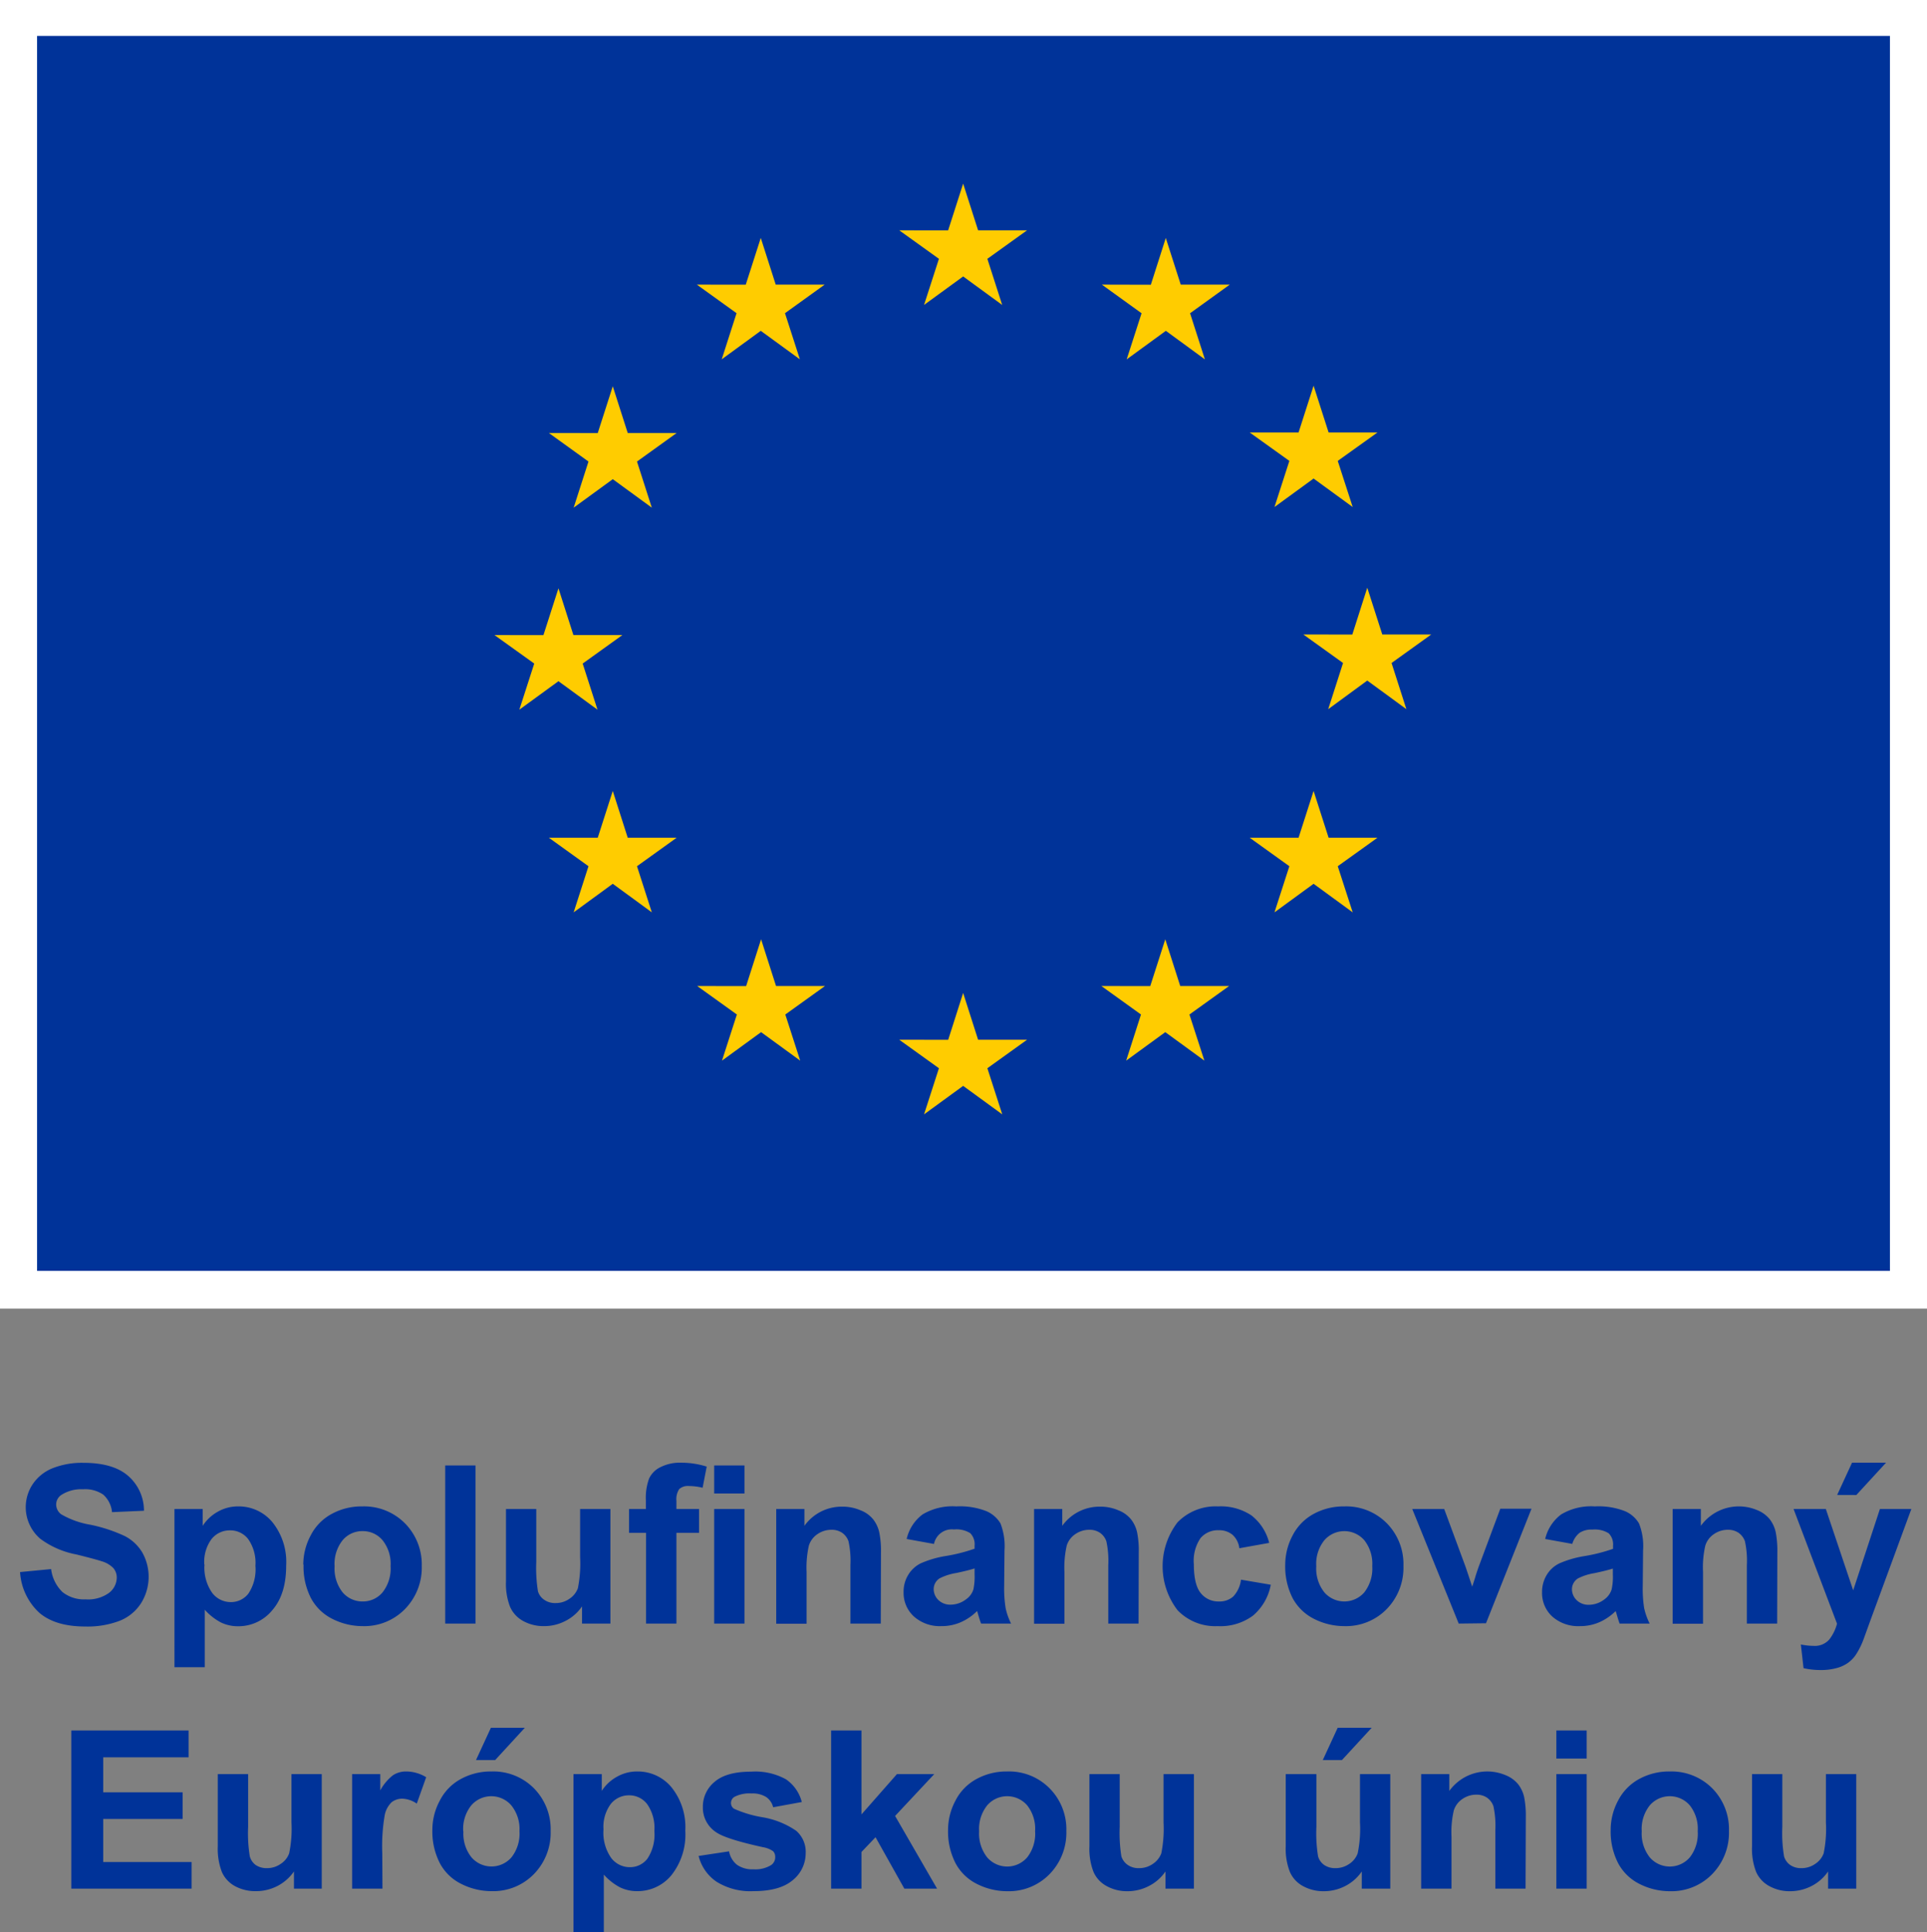
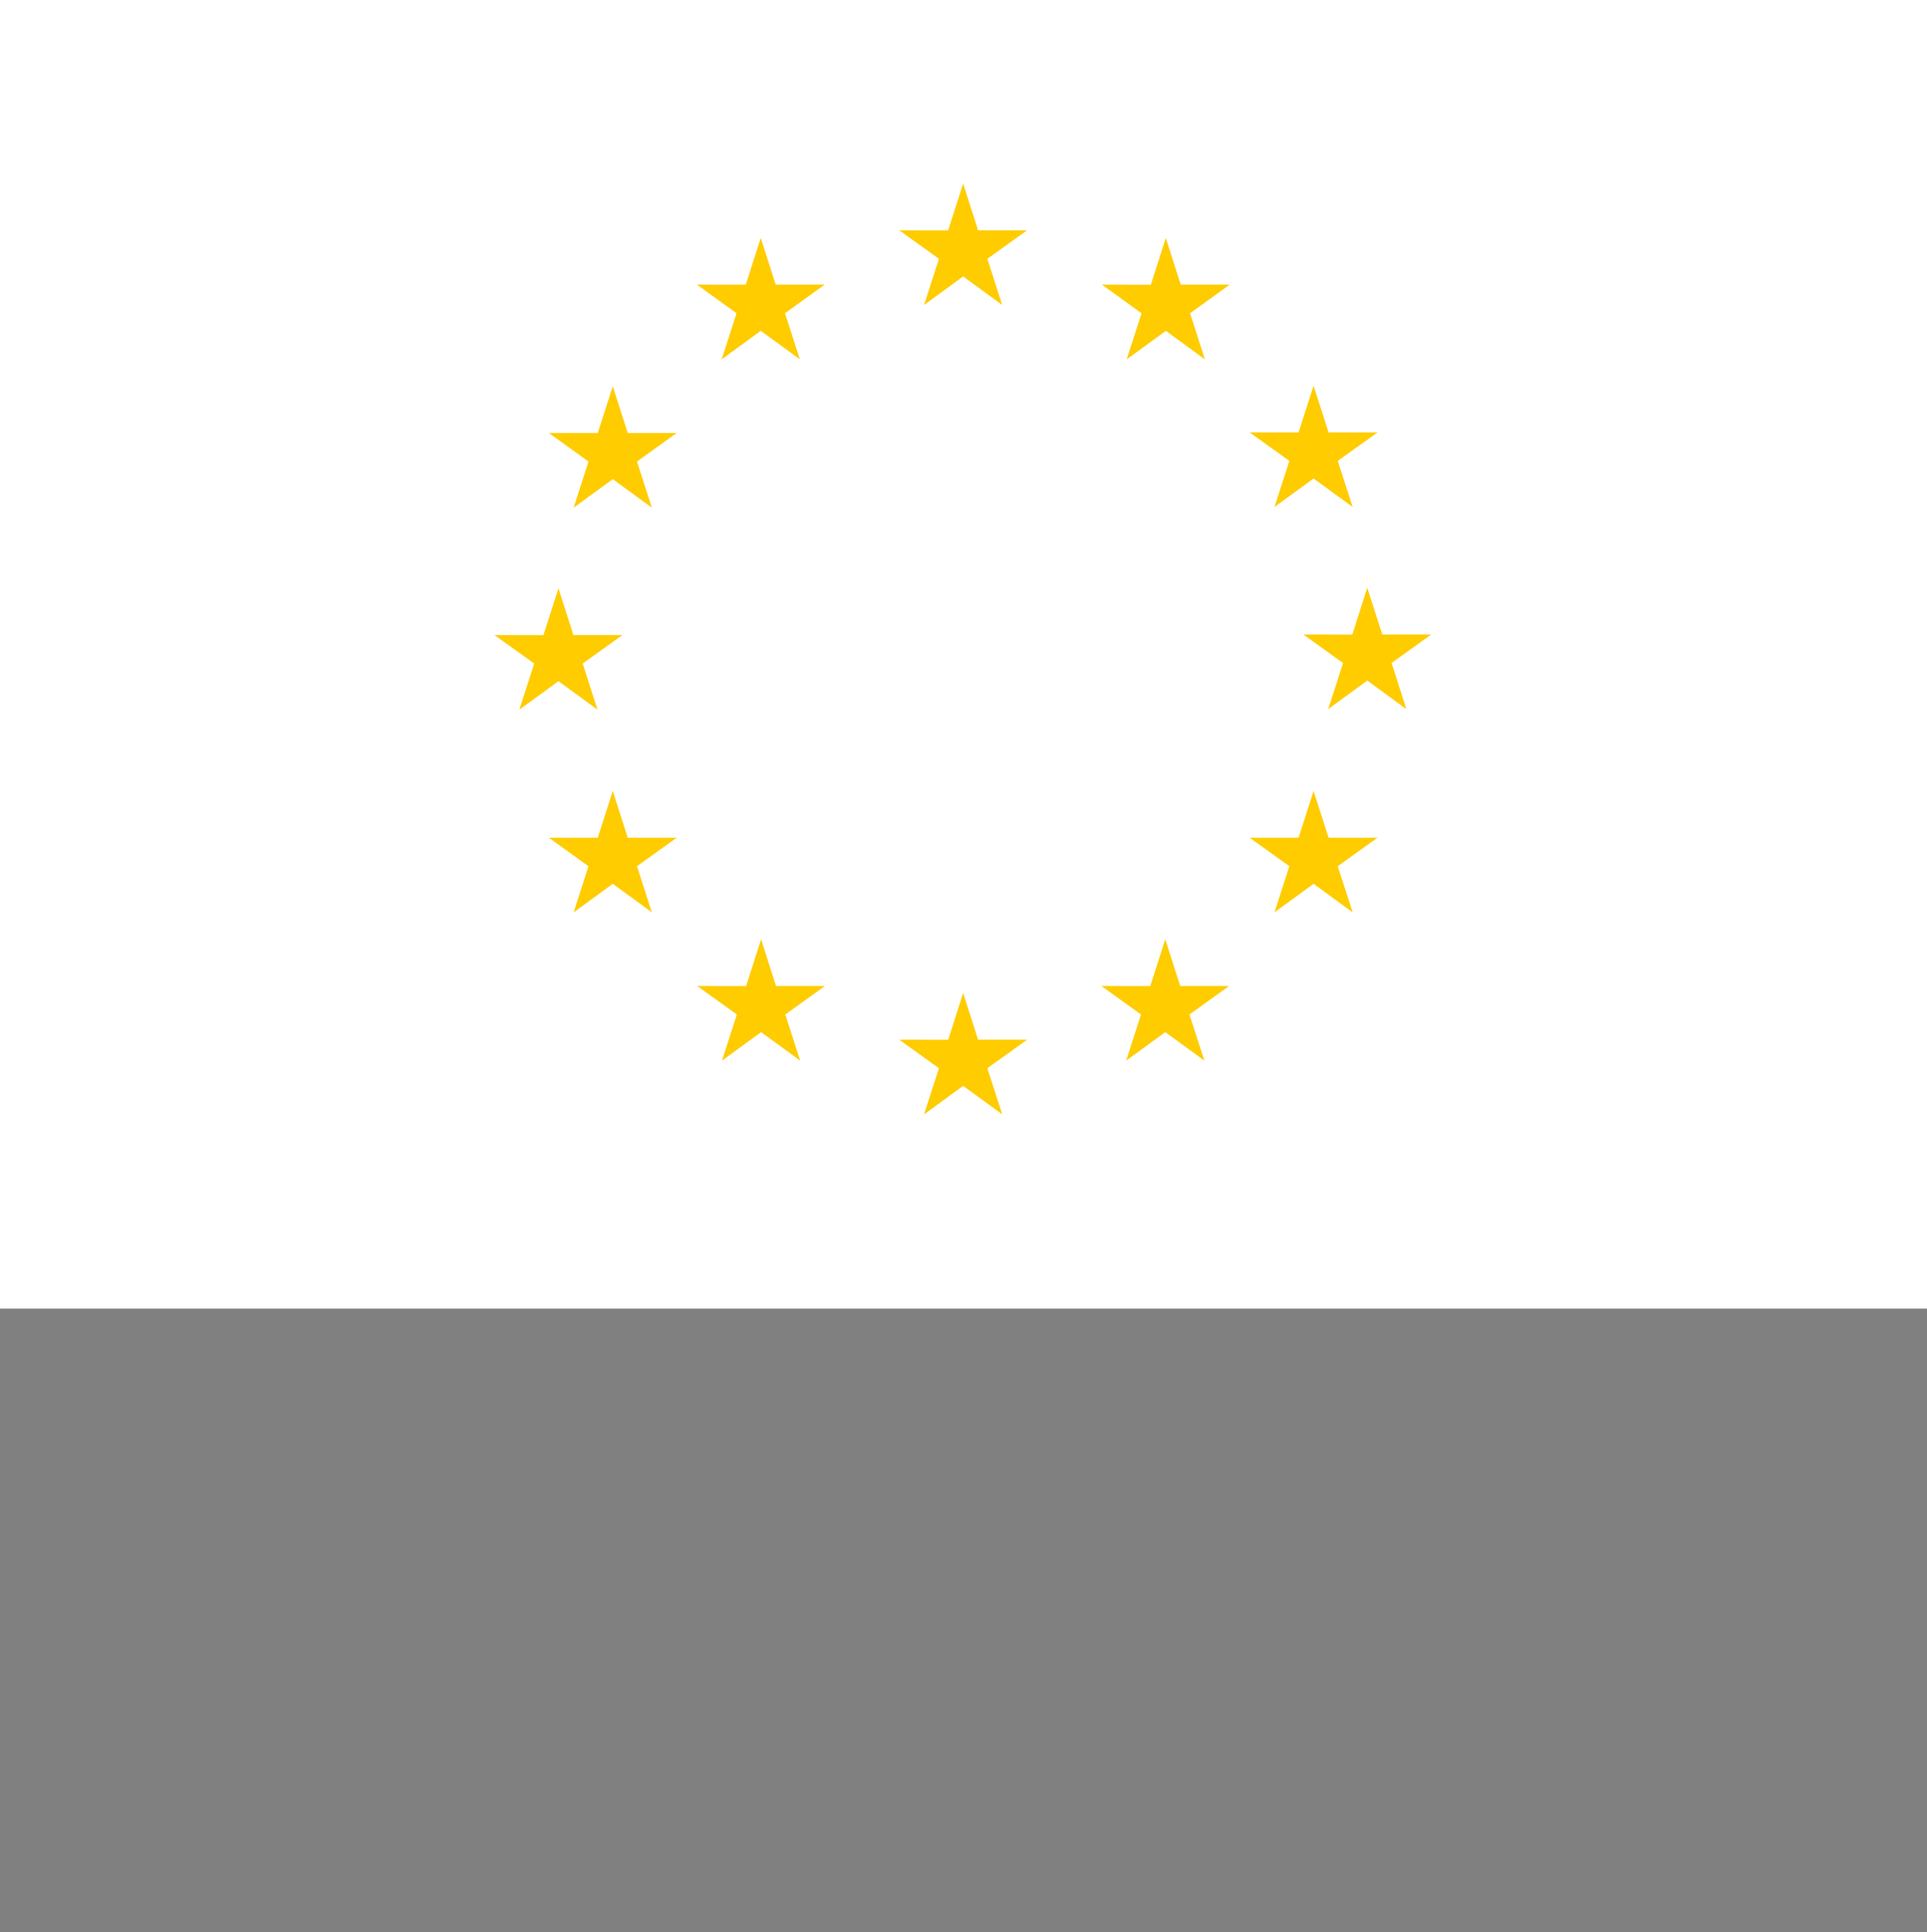
<svg xmlns="http://www.w3.org/2000/svg" viewBox="0 0 301.55 302.43">
  <rect x="0" y="0" width="301.55" height="302.43" fill="#808080" stroke="none" />
  <path fill="#fff" d="M0 0h301.55v204.83H0z" />
-   <path fill="#039" d="M5.8 5.62h289.95v193.3H5.8z" />
  <path fill="#fc0" d="M144.6 47.73l6.12-4.46 6.11 4.46-2.32-7.22 6.21-4.46h-7.66l-2.34-7.31-2.35 7.32-7.65-.01 6.21 4.46-2.33 7.22zm-31.66 8.51l6.11-4.46 6.12 4.46-2.33-7.22 6.21-4.47h-7.66l-2.34-7.31-2.35 7.32-7.65-.01 6.21 4.47-2.32 7.22zm-17.05 4.22l-2.35 7.32-7.65-.01 6.2 4.47-2.32 7.22L95.89 75l6.11 4.46-2.32-7.22 6.21-4.47h-7.66l-2.34-7.31zm-8.5 46.16l6.11 4.46-2.32-7.22 6.21-4.46h-7.66l-2.34-7.32-2.35 7.33-7.66-.01 6.22 4.46-2.33 7.22 6.12-4.46zm10.84 24.5l-2.34-7.32-2.35 7.32h-7.65l6.2 4.46-2.32 7.22 6.12-4.47 6.11 4.47-2.32-7.22 6.21-4.46h-7.66zm23.21 23.21l-2.34-7.31-2.34 7.32-7.66-.01 6.21 4.46-2.33 7.22 6.12-4.46 6.12 4.46-2.33-7.22 6.21-4.46h-7.66zm31.62 8.41l-2.34-7.32-2.34 7.33-7.66-.01 6.21 4.46-2.33 7.22 6.12-4.46 6.12 4.46-2.33-7.22 6.21-4.46h-7.66zm31.63-8.41l-2.34-7.31-2.35 7.32-7.65-.01 6.2 4.46-2.32 7.22 6.12-4.46 6.12 4.46-2.34-7.22 6.21-4.46h-7.65zm23.22-23.21l-2.35-7.32-2.35 7.32h-7.65l6.21 4.46-2.33 7.22 6.12-4.47 6.12 4.47-2.34-7.22 6.22-4.46h-7.65zm16.06-31.81h-7.66l-2.35-7.32-2.34 7.33-7.66-.01 6.21 4.46-2.32 7.23 6.11-4.48 6.12 4.48-2.32-7.23 6.21-4.46zm-24.53-19.95l6.12-4.46 6.12 4.46-2.34-7.22 6.22-4.45h-7.65l-2.35-7.32-2.35 7.32h-7.65l6.21 4.45-2.33 7.22zm-17.01-42.11l-2.34 7.32-7.66-.02 6.21 4.48-2.33 7.22 6.13-4.47 6.11 4.47-2.32-7.22 6.21-4.48h-7.67l-2.34-7.3z" />
-   <path d="M3.14 246.06l4.86-.47a6 6 0 001.78 3.6 5.4 5.4 0 003.62 1.14 5.58 5.58 0 003.64-1 3.05 3.05 0 001.23-2.39 2.27 2.27 0 00-.52-1.49 4.11 4.11 0 00-1.8-1.07c-.58-.2-1.92-.56-4-1.08a13.62 13.62 0 01-5.64-2.45 6.5 6.5 0 01-1.21-8.52 6.79 6.79 0 013.09-2.51 12.48 12.48 0 014.87-.86c3.11 0 5.45.69 7 2.05a7.21 7.21 0 012.47 5.45l-5 .22a4.22 4.22 0 00-1.37-2.74 5 5 0 00-3.17-.84 5.71 5.71 0 00-3.41.9 1.79 1.79 0 00-.79 1.53 1.93 1.93 0 00.76 1.47 13.47 13.47 0 004.6 1.65 24.28 24.28 0 015.39 1.78 6.85 6.85 0 012.73 2.57 7.78 7.78 0 01-.19 7.92 7.06 7.06 0 01-3.34 2.76 14.08 14.08 0 01-5.39.9q-4.69 0-7.21-2.16a9.46 9.46 0 01-3-6.33m24.16-9.9h4.42v2.63a6.63 6.63 0 012.33-2.19 6.34 6.34 0 013.26-.85 6.84 6.84 0 015.3 2.45 9.92 9.92 0 012.17 6.82c0 3-.72 5.32-2.19 7a6.83 6.83 0 01-5.32 2.49 6.1 6.1 0 01-2.69-.59 9 9 0 01-2.54-2v9H27.3zm4.7 8.66a6.89 6.89 0 001.2 4.46 3.65 3.65 0 002.92 1.45 3.44 3.44 0 002.75-1.33 6.83 6.83 0 001.1-4.35 6.5 6.5 0 00-1.13-4.18 3.52 3.52 0 00-2.84-1.37 3.64 3.64 0 00-2.88 1.34 6 6 0 00-1.15 4m15.49.03a9.68 9.68 0 011.16-4.58 7.89 7.89 0 013.3-3.37 9.74 9.74 0 014.77-1.17 9 9 0 016.67 2.64A9.15 9.15 0 0166 245.1a9.27 9.27 0 01-2.63 6.75 8.88 8.88 0 01-6.61 2.67 10.44 10.44 0 01-4.7-1.11 7.68 7.68 0 01-3.4-3.27 10.82 10.82 0 01-1.16-5.24m4.86.25a6 6 0 001.26 4.09 4.06 4.06 0 003.13 1.42 4 4 0 003.11-1.42 6 6 0 001.26-4.12 5.88 5.88 0 00-1.26-4.05 4 4 0 00-3.11-1.42 4 4 0 00-3.13 1.42 5.93 5.93 0 00-1.26 4.08m17.31-15.78h4.74v24.75h-4.74zm21.41 24.75v-2.69a6.92 6.92 0 01-2.58 2.27 7.19 7.19 0 01-3.36.82 6.6 6.6 0 01-3.25-.79 4.66 4.66 0 01-2.07-2.23 9.93 9.93 0 01-.64-4v-11.31h4.74v8.23a23.29 23.29 0 00.26 4.64 2.46 2.46 0 001 1.35 2.92 2.92 0 001.75.5 3.7 3.7 0 002.18-.67 3.39 3.39 0 001.32-1.65 19.64 19.64 0 00.35-4.84v-7.56h4.74v17.93zm7.36-17.93h2.63v-1.35a8.76 8.76 0 01.49-3.38 3.68 3.68 0 011.77-1.81 6.72 6.72 0 013.26-.71 13.37 13.37 0 014 .61l-.64 3.31a9.42 9.42 0 00-2.18-.27 2 2 0 00-1.48.48 2.85 2.85 0 00-.44 1.85v1.27h3.54v3.73h-3.54v14.2h-4.75v-14.2h-2.66zm13.32-6.82h4.74v4.39h-4.74zm0 6.82h4.74v17.93h-4.74zm26.07 17.93h-4.75V245a14.34 14.34 0 00-.3-3.76 2.68 2.68 0 00-1-1.33 2.86 2.86 0 00-1.65-.47 3.82 3.82 0 00-2.21.68 3.38 3.38 0 00-1.34 1.79 15.6 15.6 0 00-.36 4.12v8.12h-4.75v-17.96h4.41v2.63a7.16 7.16 0 015.91-3 7.07 7.07 0 012.87.57 4.71 4.71 0 012 1.44 5.13 5.13 0 01.93 2 14.44 14.44 0 01.27 3.19zm8.35-12.46l-4.3-.78a6.65 6.65 0 012.5-3.85 9.13 9.13 0 015.26-1.25 11.35 11.35 0 014.73.75 4.75 4.75 0 012.19 1.91 9.84 9.84 0 01.63 4.25l-.05 5.53a19.39 19.39 0 00.23 3.49 10 10 0 00.85 2.41h-4.69c-.13-.32-.28-.79-.46-1.41-.08-.27-.13-.46-.17-.55a8.35 8.35 0 01-2.6 1.77 7.47 7.47 0 01-3 .59A6.09 6.09 0 01143 253a5 5 0 01-1.6-3.8 5 5 0 01.73-2.71 4.72 4.72 0 012-1.82 16.19 16.19 0 013.77-1.11 26.11 26.11 0 004.61-1.16v-.48a2.46 2.46 0 00-.68-1.95 4.05 4.05 0 00-2.54-.58 2.85 2.85 0 00-3.13 2.25m6.35 3.85c-.61.2-1.57.44-2.89.72a8.74 8.74 0 00-2.58.83 2 2 0 00-.93 1.67 2.38 2.38 0 00.74 1.73 2.63 2.63 0 001.9.72 4 4 0 002.44-.85 2.94 2.94 0 001.14-1.56 9.74 9.74 0 00.18-2.32zm25.66 8.63h-4.74V245a14.34 14.34 0 00-.3-3.76 2.68 2.68 0 00-1-1.33 2.86 2.86 0 00-1.65-.47 3.82 3.82 0 00-2.21.68 3.38 3.38 0 00-1.34 1.79 15.6 15.6 0 00-.36 4.12v8.12h-4.75v-17.96h4.41v2.63a7.16 7.16 0 015.91-3 7.07 7.07 0 012.87.57 4.71 4.71 0 012 1.44 5.13 5.13 0 01.93 2 14.55 14.55 0 01.26 3.19zm20.45-12.63l-4.68.84a3.39 3.39 0 00-1.07-2.11 3.26 3.26 0 00-2.17-.71 3.55 3.55 0 00-2.83 1.23 6.28 6.28 0 00-1.05 4.09c0 2.13.36 3.63 1.07 4.51a3.51 3.51 0 002.88 1.32 3.2 3.2 0 002.21-.77 4.69 4.69 0 001.22-2.64l4.66.79a8.3 8.3 0 01-2.79 4.84 8.56 8.56 0 01-5.52 1.64 8.17 8.17 0 01-6.27-2.48 11.29 11.29 0 010-13.78 8.32 8.32 0 016.34-2.48 8.65 8.65 0 015.21 1.41 7.84 7.84 0 012.78 4.3m2.51 3.41a9.79 9.79 0 011.16-4.58 8 8 0 013.3-3.37 9.8 9.8 0 014.77-1.17 8.94 8.94 0 016.67 2.64 9.11 9.11 0 012.6 6.68 9.26 9.26 0 01-2.62 6.75 8.89 8.89 0 01-6.61 2.67 10.48 10.48 0 01-4.71-1.11 7.74 7.74 0 01-3.4-3.27 10.94 10.94 0 01-1.16-5.24m4.86.25a5.93 5.93 0 001.27 4.09 4.14 4.14 0 006.24 0 6.08 6.08 0 001.25-4.12 5.93 5.93 0 00-1.25-4.05 4.14 4.14 0 00-6.24 0 5.88 5.88 0 00-1.27 4.08m22.29 8.97L221 236.19h5l3.38 9.15 1 3c.26-.77.42-1.29.49-1.53.15-.51.32-1 .5-1.52l3.41-9.15h4.88l-7.12 17.93zm17.84-12.46l-4.31-.78a6.71 6.71 0 012.51-3.85 9.13 9.13 0 015.26-1.25 11.39 11.39 0 014.73.75 4.72 4.72 0 012.18 1.91 9.66 9.66 0 01.64 4.25l-.05 5.53a19.6 19.6 0 00.22 3.49 10.5 10.5 0 00.86 2.41h-4.7q-.18-.48-.45-1.41a19.3 19.3 0 00-.17-.55 8.47 8.47 0 01-2.6 1.77 7.51 7.51 0 01-2.95.59 6.13 6.13 0 01-4.37-1.5 5 5 0 01-1.6-3.8 5.14 5.14 0 01.73-2.71 4.69 4.69 0 012-1.82 16.19 16.19 0 013.77-1.11 26.36 26.36 0 004.61-1.16v-.48a2.46 2.46 0 00-.68-1.95 4.11 4.11 0 00-2.55-.58 3.39 3.39 0 00-2 .5 3.43 3.43 0 00-1.15 1.75m6.35 3.85c-.61.2-1.57.44-2.89.72a8.63 8.63 0 00-2.58.83 2 2 0 00-.93 1.67 2.38 2.38 0 00.74 1.73 2.62 2.62 0 001.89.72 4 4 0 002.45-.85 3 3 0 001.13-1.56 9.08 9.08 0 00.19-2.32zm25.71 8.61h-4.74V245a14.34 14.34 0 00-.3-3.76 2.74 2.74 0 00-1-1.33 2.88 2.88 0 00-1.65-.47 3.8 3.8 0 00-2.21.68 3.38 3.38 0 00-1.34 1.79 15.17 15.17 0 00-.36 4.12v8.12h-4.75v-17.96h4.41v2.63a7.33 7.33 0 018.78-2.47 4.78 4.78 0 012 1.44 5.13 5.13 0 01.93 2 15.2 15.2 0 01.26 3.19zm2.57-17.93h5.05l4.28 12.73 4.18-12.73h4.92l-6.34 17.25-1.13 3.12a12.09 12.09 0 01-1.19 2.4 5 5 0 01-1.3 1.34 5.52 5.52 0 01-1.8.8 9.1 9.1 0 01-2.43.29 12 12 0 01-2.68-.29l-.42-3.71a10.17 10.17 0 002 .22 3 3 0 002.45-1 6.87 6.87 0 001.21-2.47zm6.82-2.2l2.33-5.05h5.32l-4.65 5.06zM11.16 295.61v-24.75h18.35v4.19H16.15v5.48h12.43v4.17H16.15v6.74h13.83v4.17H11.16zm34.84 0v-2.69a7.08 7.08 0 01-2.58 2.27A7.23 7.23 0 0140 296a6.59 6.59 0 01-3.24-.79 4.68 4.68 0 01-2.04-2.21 10.11 10.11 0 01-.64-4v-11.32h4.75v8.24a22.43 22.43 0 00.26 4.63 2.49 2.49 0 00.91 1.35 3 3 0 001.76.5 3.67 3.67 0 002.17-.67 3.28 3.28 0 001.32-1.65 18.94 18.94 0 00.36-4.84v-7.56h4.74v17.93zm13.85 0H55.1v-17.93h4.41v2.55a7.53 7.53 0 012-2.38 3.69 3.69 0 012.05-.58 6 6 0 013.13.9l-1.47 4.13a4.21 4.21 0 00-2.23-.77 2.67 2.67 0 00-1.69.54 3.82 3.82 0 00-1.09 2 28.68 28.68 0 00-.39 6zm7.81-9.22a9.62 9.62 0 011.17-4.57 7.92 7.92 0 013.3-3.38 9.74 9.74 0 014.77-1.17 8.93 8.93 0 016.66 2.64 9.13 9.13 0 012.61 6.68 9.27 9.27 0 01-2.63 6.75 8.88 8.88 0 01-6.61 2.66 10.44 10.44 0 01-4.7-1.11 7.58 7.58 0 01-3.4-3.27 10.82 10.82 0 01-1.17-5.24m4.86.25a5.93 5.93 0 001.27 4.09 4.14 4.14 0 006.24 0 6 6 0 001.26-4.12 5.88 5.88 0 00-1.29-4.04 4.14 4.14 0 00-6.24 0 5.88 5.88 0 00-1.27 4.08m2-11.16l2.33-5.05h5.31l-4.64 5.05zm15.25 2.2h4.43v2.63a6.55 6.55 0 012.33-2.19 6.34 6.34 0 013.26-.85 6.84 6.84 0 015.3 2.45 9.94 9.94 0 012.18 6.82 10.23 10.23 0 01-2.2 7 6.84 6.84 0 01-5.32 2.46 6.07 6.07 0 01-2.69-.59 9 9 0 01-2.54-2v9h-4.75zm4.7 8.66a6.87 6.87 0 001.2 4.46 3.65 3.65 0 002.92 1.45 3.41 3.41 0 002.75-1.33 6.83 6.83 0 001.09-4.35 6.5 6.5 0 00-1.12-4.18 3.52 3.52 0 00-2.81-1.39 3.63 3.63 0 00-2.88 1.34 6 6 0 00-1.15 4m14.89 4.15l4.76-.72a3.48 3.48 0 001.23 2.1 4.16 4.16 0 002.6.71 4.7 4.7 0 002.77-.67 1.49 1.49 0 00.62-1.27 1.26 1.26 0 00-.33-.89 3.87 3.87 0 00-1.59-.63c-3.83-.84-6.25-1.61-7.28-2.31a4.59 4.59 0 01-2.12-4 5 5 0 011.84-3.92c1.22-1.06 3.13-1.59 5.7-1.59a9.92 9.92 0 015.47 1.2 6.14 6.14 0 012.47 3.55l-4.48.82a2.75 2.75 0 00-1.09-1.6 4 4 0 00-2.28-.56 5.15 5.15 0 00-2.69.53 1.12 1.12 0 00-.54 1 1.06 1.06 0 00.47.86 18 18 0 004.44 1.33 13.18 13.18 0 015.29 2.12 4.36 4.36 0 011.49 3.52 5.42 5.42 0 01-2.06 4.24Q122 296 117.92 296a10 10 0 01-5.8-1.48 6.87 6.87 0 01-2.79-4m20.73 5.09v-24.75h4.75v13.13l5.55-6.31h5.84l-6.13 6.55 6.57 11.38h-5.12l-4.51-8.05-2.2 2.31v5.74h-4.75zm18.3-9.22a9.69 9.69 0 011.17-4.58 7.89 7.89 0 013.3-3.37 9.73 9.73 0 014.76-1.17 8.91 8.91 0 016.67 2.65 9.09 9.09 0 012.61 6.67 9.27 9.27 0 01-2.63 6.75 8.88 8.88 0 01-6.61 2.67 10.44 10.44 0 01-4.7-1.11 7.63 7.63 0 01-3.4-3.27 10.82 10.82 0 01-1.17-5.24m4.86.25a6 6 0 001.27 4.09 4.14 4.14 0 006.24 0 6 6 0 001.25-4.12 5.9 5.9 0 00-1.25-4.05 4.14 4.14 0 00-6.24 0 5.93 5.93 0 00-1.27 4.08m29.16 8.97v-2.69a6.92 6.92 0 01-2.58 2.27 7.19 7.19 0 01-3.36.82 6.53 6.53 0 01-3.24-.79 4.63 4.63 0 01-2.08-2.23 9.93 9.93 0 01-.64-4v-11.31h4.74v8.24a23.23 23.23 0 00.26 4.63 2.56 2.56 0 001 1.35 2.92 2.92 0 001.75.5 3.7 3.7 0 002.18-.67 3.39 3.39 0 001.32-1.65 19.64 19.64 0 00.35-4.84v-7.56h4.75v17.93zm30.72 0v-2.69a7 7 0 01-2.57 2.27 7.23 7.23 0 01-3.37.82 6.59 6.59 0 01-3.24-.79 4.61 4.61 0 01-2.07-2.23 9.91 9.91 0 01-.65-4v-11.31h4.8v8.24a22.43 22.43 0 00.26 4.63 2.49 2.49 0 00.95 1.35 3 3 0 001.76.5 3.72 3.72 0 002.18-.67 3.31 3.31 0 001.31-1.65 18.94 18.94 0 00.36-4.84v-7.56h4.74v17.93zm-6.1-20.13l2.33-5.05h5.32l-4.65 5.05zm31.73 20.13H234v-9.15a14.34 14.34 0 00-.3-3.76 2.74 2.74 0 00-1-1.33 2.88 2.88 0 00-1.65-.47 3.8 3.8 0 00-2.21.68 3.38 3.38 0 00-1.34 1.79 15.17 15.17 0 00-.36 4.12v8.12h-4.75v-17.93h4.41v2.63a7.33 7.33 0 018.78-2.47 4.87 4.87 0 012 1.44 5.11 5.11 0 01.93 2 15 15 0 01.26 3.18zm4.82-24.75h4.74v4.39h-4.74zm0 6.82h4.74v17.93h-4.74zm8.5 8.71a9.69 9.69 0 011.17-4.58 8 8 0 013.3-3.37 9.73 9.73 0 014.76-1.17 9 9 0 016.68 2.65 9.12 9.12 0 012.6 6.67 9.27 9.27 0 01-2.63 6.75 8.88 8.88 0 01-6.61 2.67 10.44 10.44 0 01-4.7-1.11 7.63 7.63 0 01-3.4-3.27 10.82 10.82 0 01-1.17-5.24m4.86.25a6 6 0 001.27 4.09 4.14 4.14 0 006.24 0 6 6 0 001.25-4.12 5.9 5.9 0 00-1.25-4.05 4.14 4.14 0 00-6.24 0 5.93 5.93 0 00-1.27 4.08m29.16 8.97v-2.69a7 7 0 01-2.57 2.27 7.26 7.26 0 01-3.37.82 6.53 6.53 0 01-3.24-.79 4.68 4.68 0 01-2.08-2.23 9.93 9.93 0 01-.64-4v-11.31h4.74v8.24a22.12 22.12 0 00.27 4.63 2.49 2.49 0 00.95 1.35 2.94 2.94 0 001.75.5 3.68 3.68 0 002.18-.67 3.34 3.34 0 001.32-1.65 19.13 19.13 0 00.35-4.84v-7.56h4.75v17.93z" fill="#039" />
</svg>